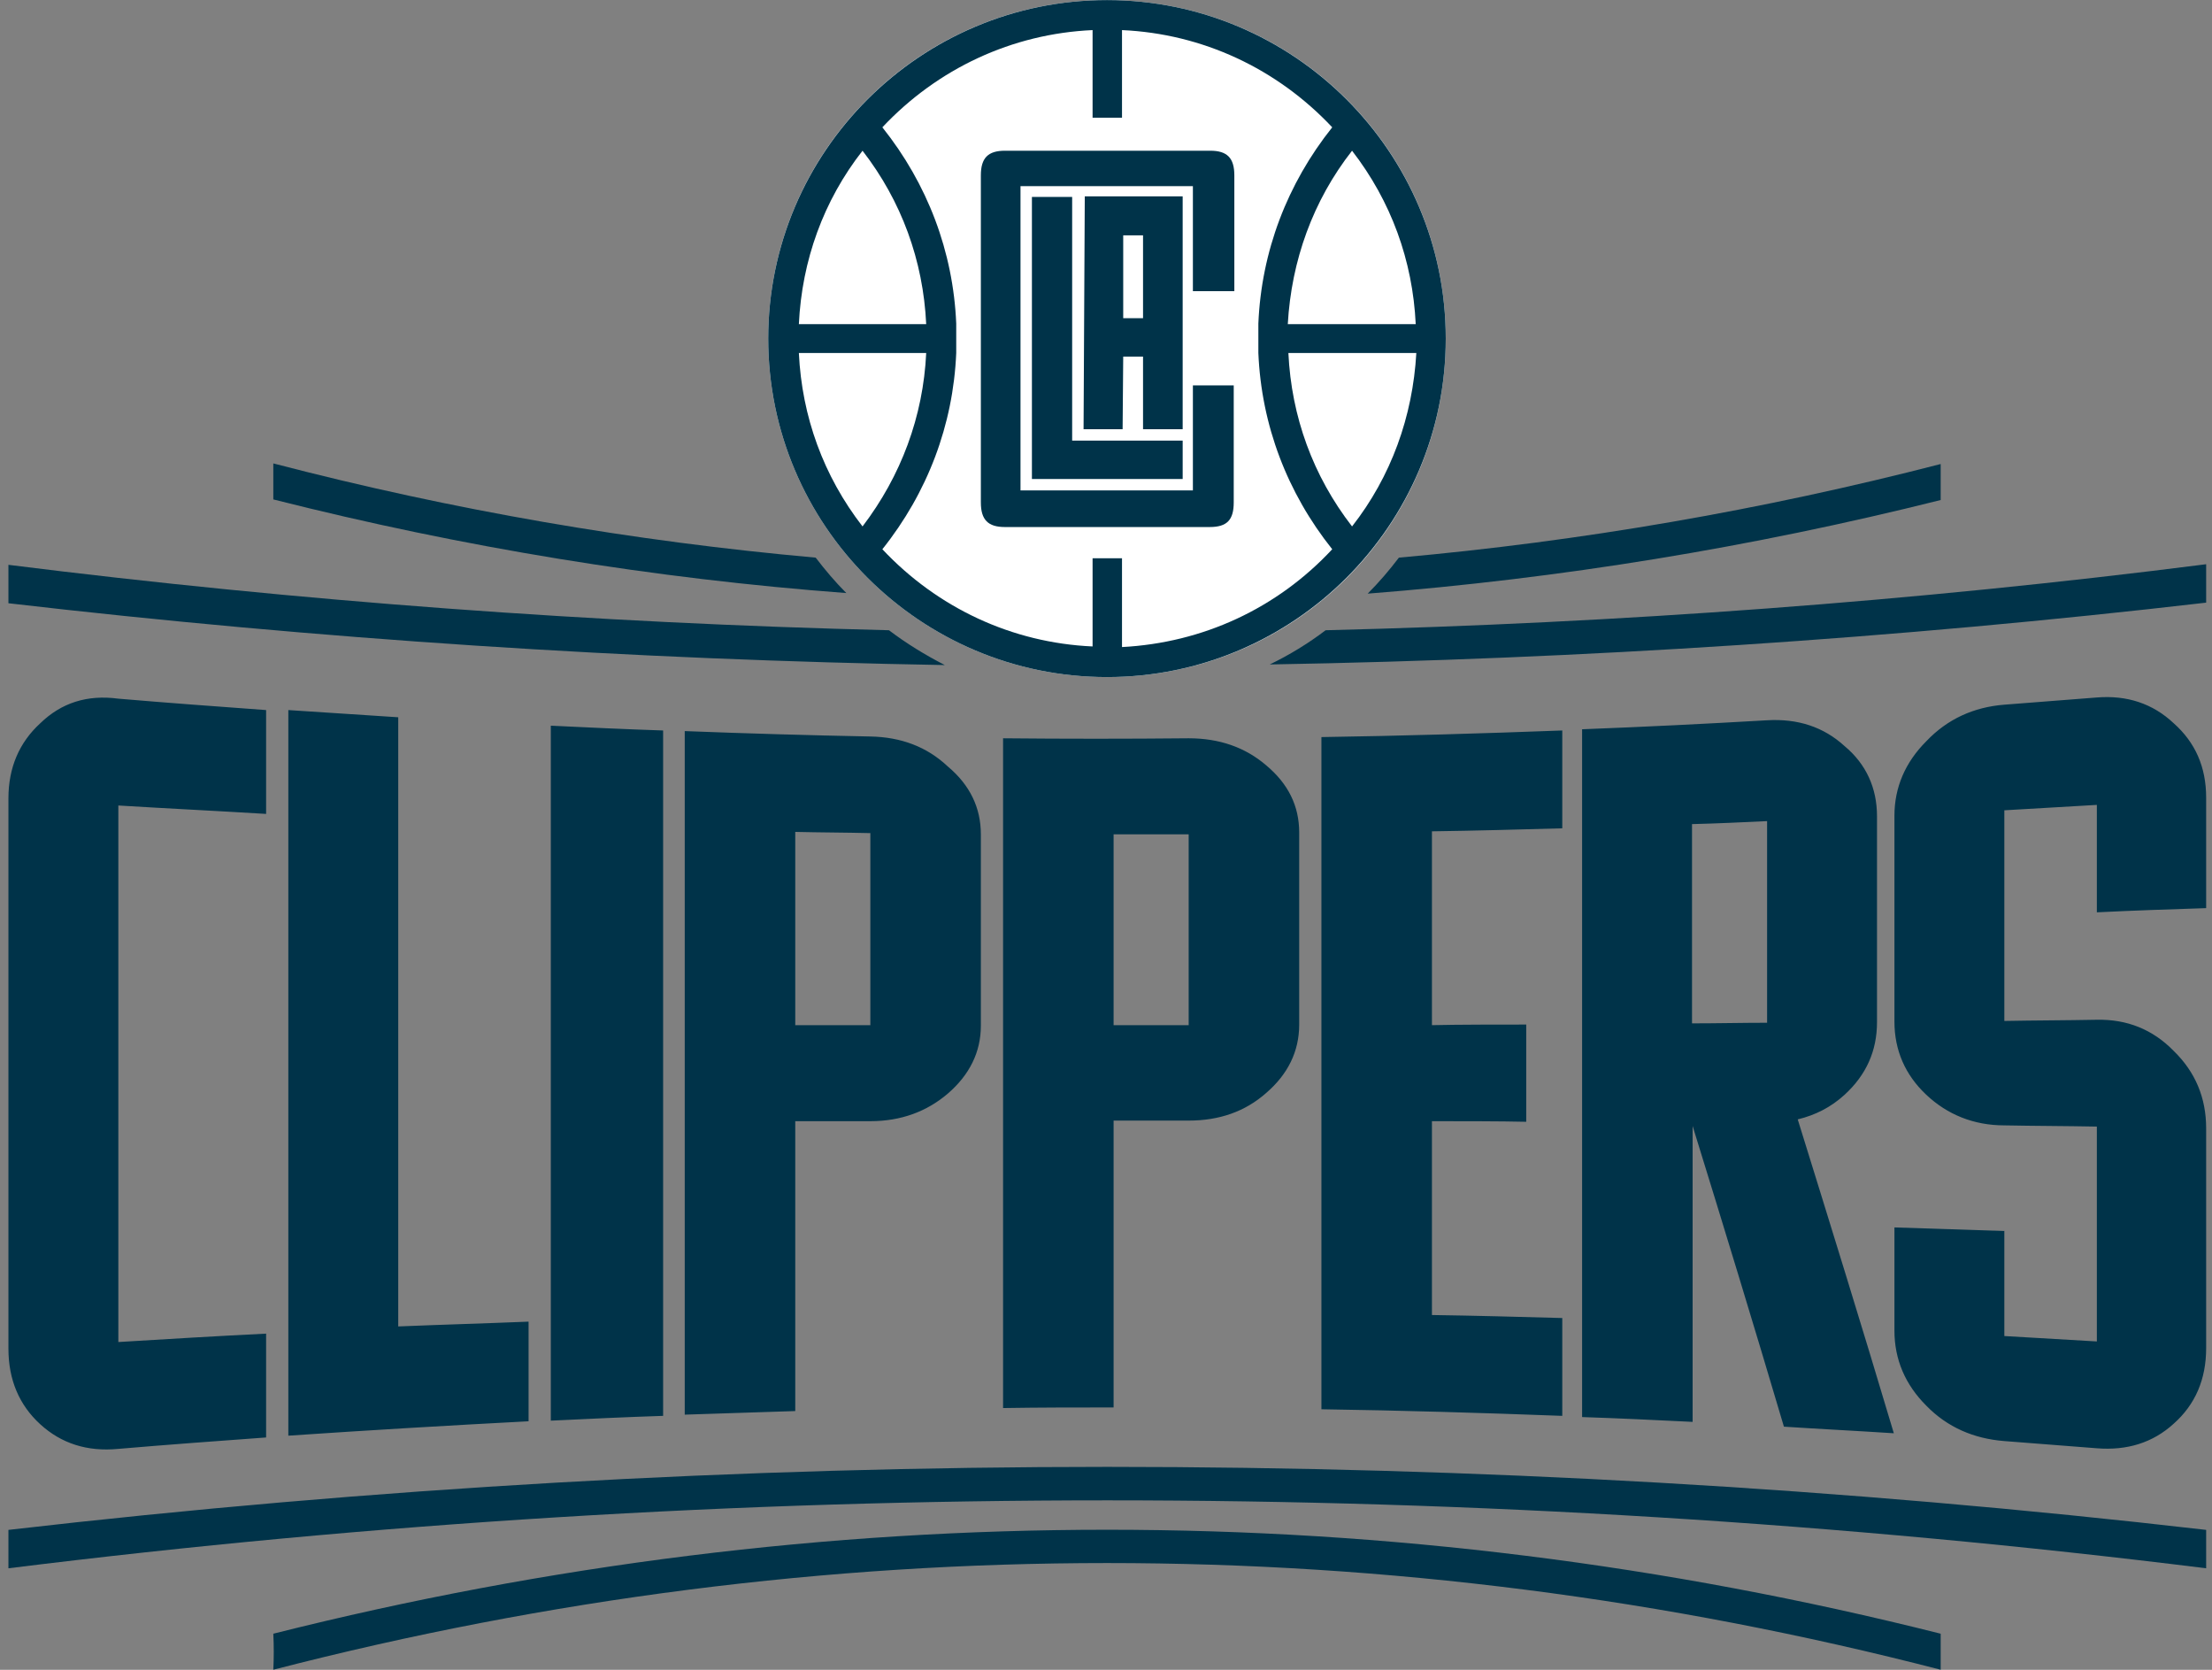
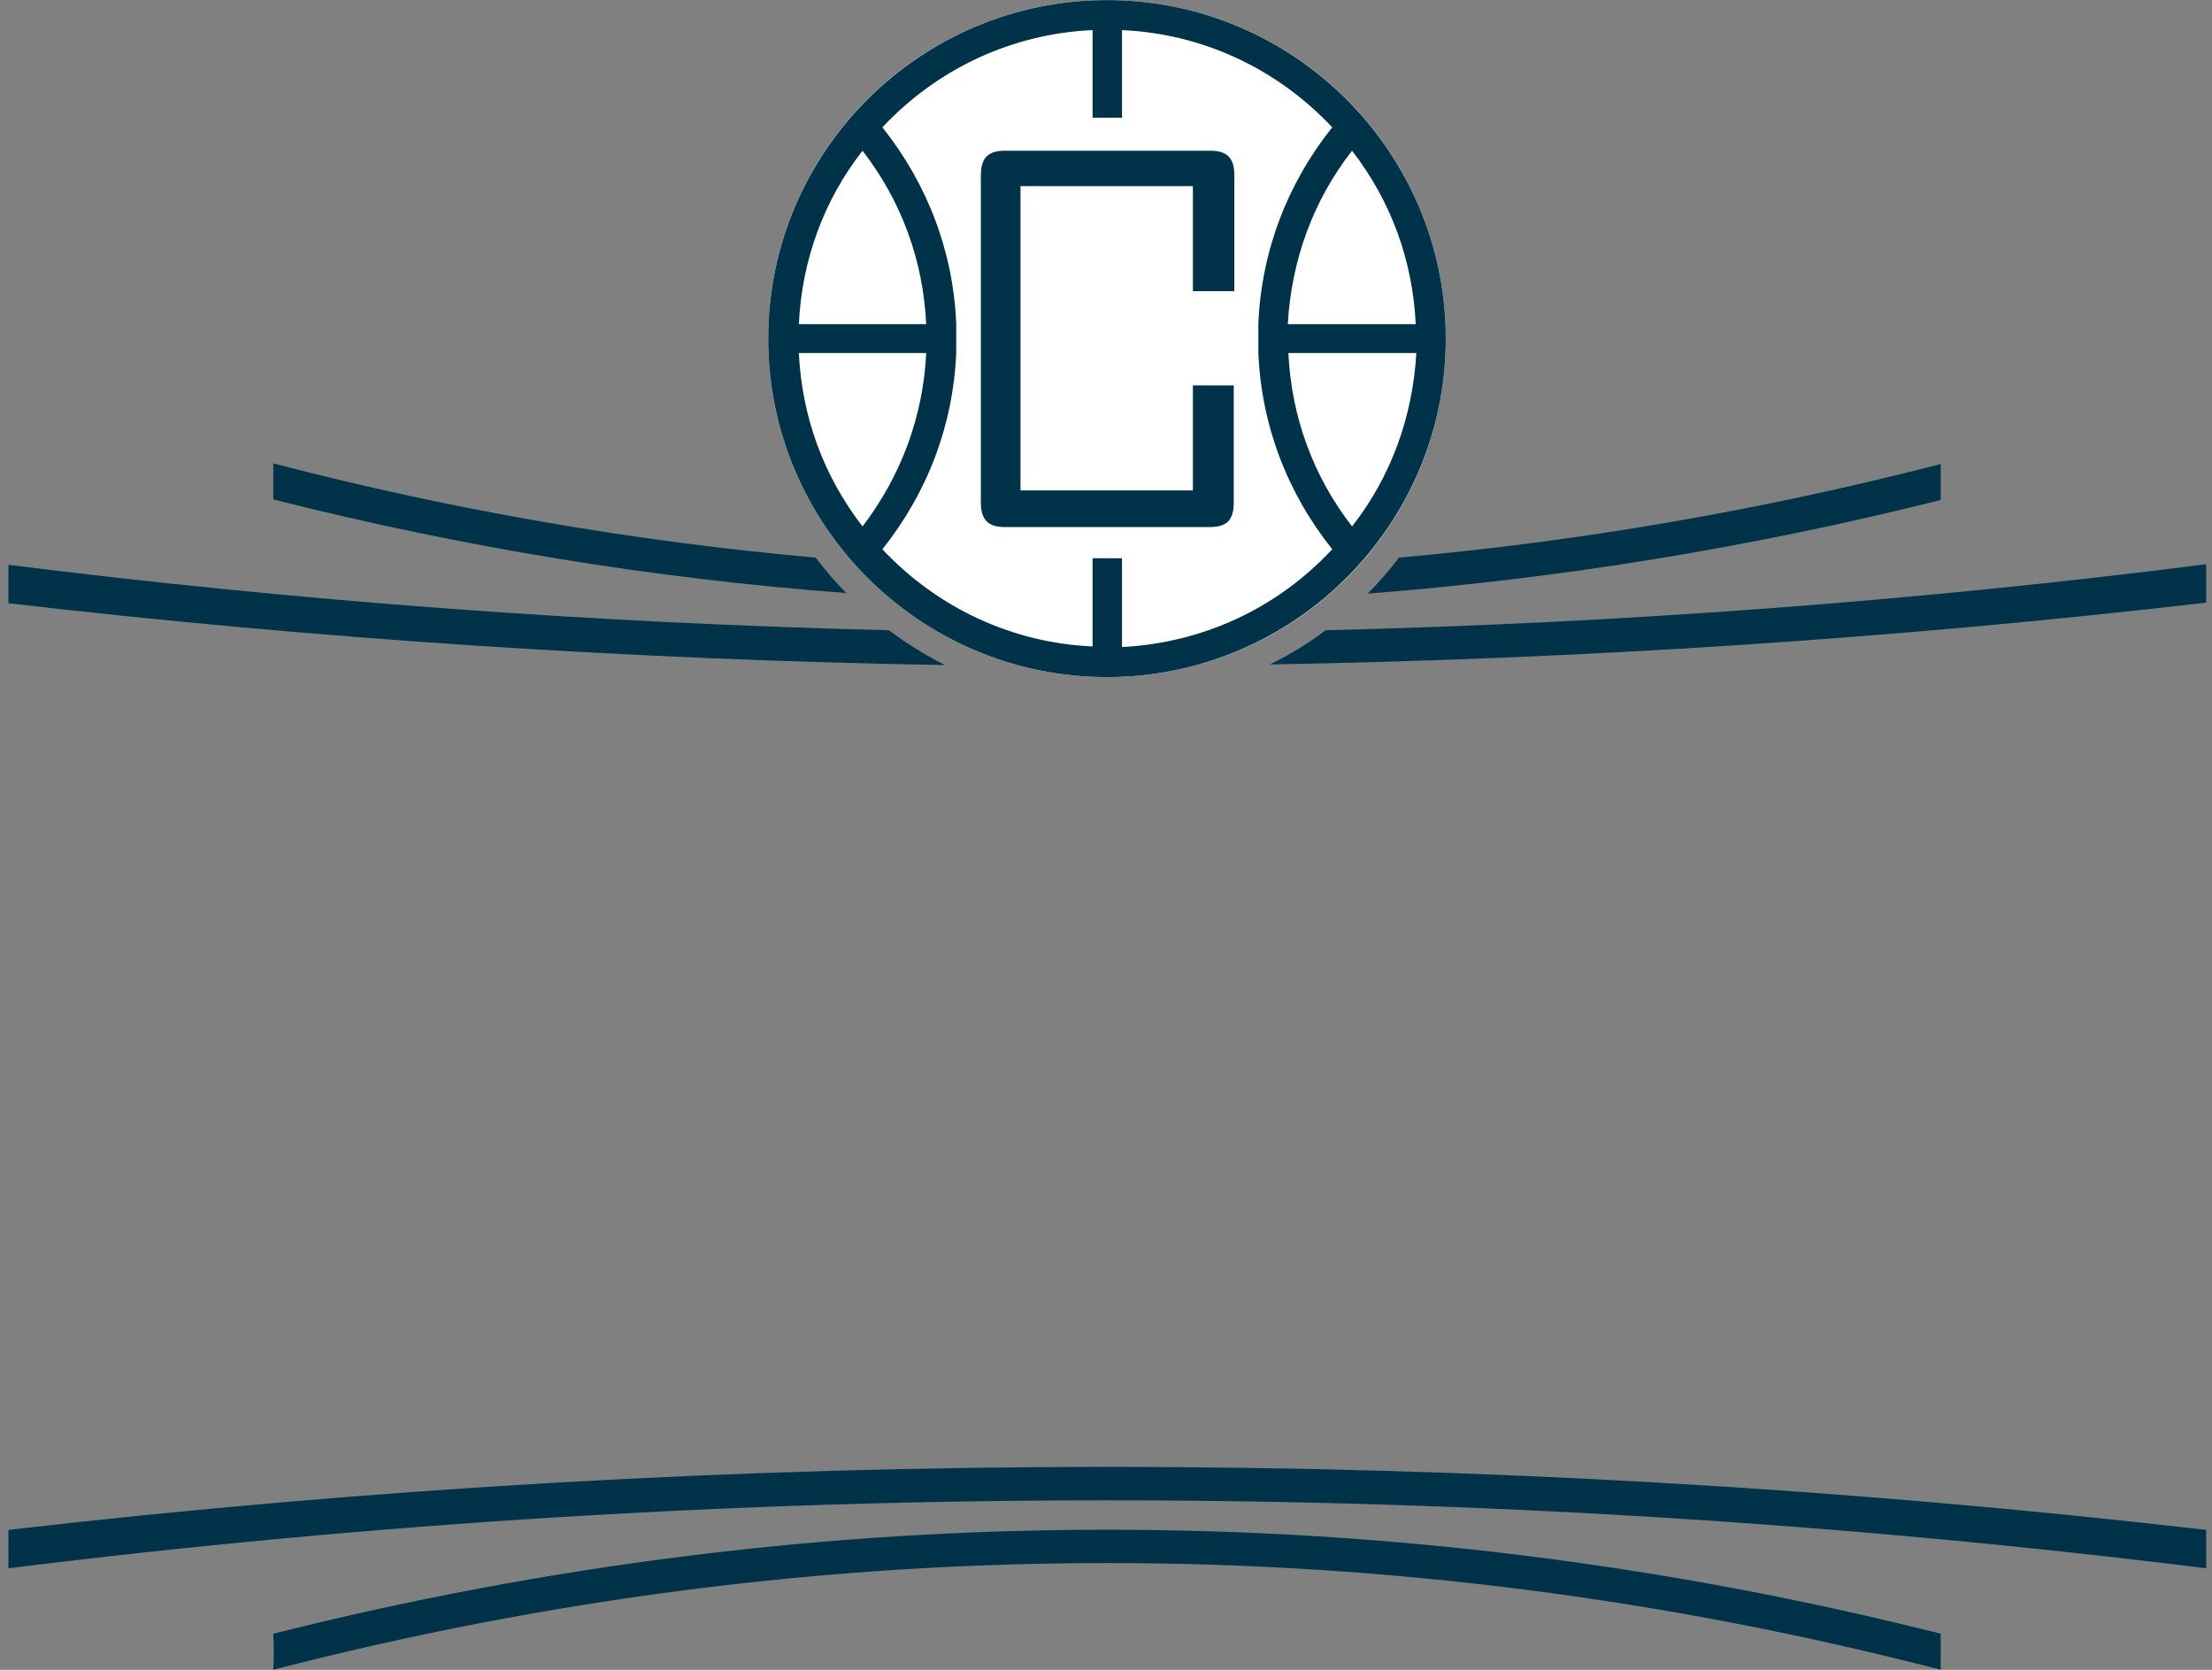
<svg xmlns="http://www.w3.org/2000/svg" width="106" height="80" viewBox="0 0 106 80" fill="none">
  <rect x="0" y="0" width="106" height="80" fill="#808080" stroke="none" />
  <g clip-path="url(#clip0_199_7398)">
-     <path d="M1.929 34.652C0.922 35.572 0.404 36.78 0.404 38.246V64.613C0.404 66.108 0.922 67.316 1.929 68.236C2.937 69.156 4.174 69.558 5.671 69.415C8.031 69.213 10.392 69.041 12.752 68.868V63.894C10.392 64.009 8.031 64.153 5.671 64.296V38.591C8.031 38.735 10.392 38.85 12.752 38.994V34.019C10.392 33.847 8.031 33.674 5.671 33.473C4.174 33.272 2.937 33.674 1.929 34.652ZM19.084 34.364L13.817 34.019V68.782C17.645 68.523 21.502 68.293 25.33 68.092V63.319C23.258 63.405 21.156 63.463 19.084 63.549V34.364ZM26.395 68.063C28.179 67.977 29.993 67.891 31.777 67.833V34.997C29.993 34.939 28.179 34.853 26.395 34.767V68.063ZM41.707 35.285C38.743 35.227 35.778 35.141 32.813 35.026V67.775C34.569 67.718 36.354 67.66 38.109 67.603V53.715H41.707C43.175 53.715 44.413 53.255 45.42 52.393C46.456 51.501 47.003 50.409 47.003 49.144V39.971C47.003 38.706 46.485 37.614 45.42 36.722C44.413 35.773 43.175 35.313 41.707 35.285ZM41.707 49.115H38.109V39.856C39.318 39.885 40.498 39.885 41.707 39.914V49.115ZM88.393 52.45C89.429 51.501 89.947 50.351 89.947 48.971V39.109C89.947 37.757 89.429 36.607 88.393 35.745C87.386 34.824 86.148 34.422 84.68 34.508C81.716 34.681 78.78 34.824 75.815 34.939V67.891C77.571 67.948 79.326 68.034 81.111 68.121V53.945C82.579 58.69 84.047 63.491 85.486 68.351C87.242 68.466 88.998 68.552 90.753 68.667C89.228 63.549 87.674 58.546 86.148 53.629C86.983 53.428 87.731 53.054 88.393 52.45ZM81.082 39.482C82.291 39.454 83.471 39.396 84.68 39.339V49C83.5 49 82.291 49.029 81.082 49.029V39.482ZM56.962 35.371C53.998 35.4 51.033 35.4 48.068 35.371V67.459C49.824 67.43 51.609 67.43 53.364 67.43V53.687H56.962C58.43 53.687 59.668 53.255 60.675 52.364C61.711 51.472 62.258 50.38 62.258 49.086V39.885C62.258 38.62 61.74 37.556 60.675 36.665C59.668 35.802 58.43 35.371 56.962 35.371ZM56.962 49.115H53.364V39.971H56.962V49.115ZM63.323 67.517C67.18 67.574 71.037 67.689 74.865 67.833V63.146C72.793 63.089 70.692 63.031 68.619 63.002V53.715C69.828 53.715 71.958 53.715 73.138 53.744V49.086C71.929 49.086 69.799 49.086 68.619 49.115V39.828C70.72 39.799 72.793 39.741 74.865 39.684V34.997C71.008 35.141 67.151 35.256 63.323 35.313V67.517ZM105.72 43.508V38.217C105.72 36.751 105.202 35.572 104.166 34.652C103.159 33.703 101.921 33.3 100.482 33.416C99.014 33.531 97.517 33.645 96.049 33.761C94.581 33.876 93.315 34.451 92.308 35.514C91.3 36.521 90.782 37.728 90.782 39.08V48.942C90.782 50.322 91.3 51.501 92.308 52.45C93.315 53.399 94.581 53.916 96.049 53.916C97.517 53.945 99.014 53.945 100.482 53.974V64.268C99.014 64.181 97.517 64.095 96.049 64.009V58.977L90.782 58.805V63.75C90.782 65.13 91.3 66.338 92.308 67.344C93.315 68.379 94.581 68.926 96.049 69.041C97.517 69.156 99.014 69.271 100.482 69.386C101.921 69.501 103.159 69.127 104.166 68.207C105.202 67.287 105.72 66.079 105.72 64.584V54.06C105.72 52.594 105.202 51.358 104.166 50.351C103.159 49.316 101.921 48.827 100.482 48.856C99.014 48.885 97.517 48.885 96.049 48.913V38.821C97.517 38.735 99.014 38.649 100.482 38.562V43.709C102.209 43.623 103.965 43.565 105.72 43.508Z" fill="#003349" />
-     <path d="M5.959 33.991C8.031 34.163 10.219 34.336 12.406 34.508V34.307C10.161 34.134 7.887 33.962 5.642 33.789C5.47 33.761 5.326 33.761 5.153 33.761C3.973 33.761 2.994 34.134 2.16 34.911C1.21 35.773 0.749 36.895 0.749 38.246V64.613C0.749 65.734 1.066 66.683 1.67 67.459C1.21 66.712 0.98 65.878 0.98 64.9V38.534C0.98 37.153 1.469 36.032 2.419 35.141C3.253 34.336 4.261 33.962 5.441 33.962C5.614 33.962 5.786 33.991 5.959 33.991ZM18.739 34.911V34.709C17.213 34.623 15.688 34.508 14.162 34.422V68.408L14.392 68.379V34.652H14.421C15.832 34.738 17.271 34.824 18.739 34.911ZM31.403 35.543V35.313C29.878 35.256 28.294 35.198 26.74 35.112V67.66H26.971V35.371H26.999C28.438 35.428 29.906 35.486 31.403 35.543ZM42.024 35.859C43.089 35.888 44.039 36.147 44.873 36.665C43.981 36.003 42.916 35.63 41.707 35.601C38.887 35.543 36.008 35.457 33.188 35.371V67.402H33.418V35.63H33.447C36.296 35.716 39.174 35.802 42.024 35.859ZM85.342 35.083C86.292 35.083 87.127 35.313 87.875 35.773C87.069 35.141 86.148 34.853 85.054 34.853H84.709C81.917 34.997 79.039 35.141 76.16 35.256V67.546H76.391V35.514H76.419C79.298 35.4 82.205 35.256 84.997 35.112C85.112 35.083 85.227 35.083 85.342 35.083ZM53.364 35.975H57.308C58.401 35.975 59.322 36.233 60.157 36.751C59.265 36.061 58.229 35.745 56.991 35.745H53.048C51.522 35.745 49.968 35.745 48.385 35.716V67.085H48.615V35.946H48.644C50.256 35.975 51.839 35.975 53.364 35.975ZM74.52 35.342C70.922 35.486 67.295 35.572 63.669 35.658V67.201H63.899V35.888H63.928C67.41 35.831 70.98 35.716 74.491 35.601V35.342H74.52ZM100.799 33.991C100.942 33.991 101.115 33.962 101.259 33.962C102.123 33.962 102.871 34.163 103.562 34.594C102.813 34.019 101.95 33.732 100.942 33.732C100.799 33.732 100.626 33.732 100.482 33.761C99.014 33.876 97.517 33.991 96.049 34.106C94.668 34.221 93.488 34.767 92.538 35.745C91.588 36.693 91.099 37.786 91.099 39.051V48.913C91.099 49.949 91.386 50.84 91.991 51.616C91.53 50.926 91.329 50.121 91.329 49.23V39.396C91.329 38.102 91.79 37.01 92.768 36.032C93.747 35.026 94.927 34.479 96.337 34.364C97.834 34.249 99.331 34.106 100.799 33.991Z" fill="#003349" />
    <path d="M0.404 75.136C35.289 70.795 70.836 70.795 105.72 75.136V73.296C70.836 69.271 35.289 69.271 0.404 73.296V75.136Z" fill="#003349" />
    <path d="M13.097 79.996C39.462 73.181 66.633 73.181 92.998 79.996V78.27C66.633 71.629 39.491 71.629 13.097 78.27C13.126 78.846 13.126 79.421 13.097 79.996Z" fill="#003349" />
    <path d="M42.6 30.195C28.496 29.85 14.392 28.815 0.404 27.061V28.901C15.285 30.627 30.28 31.604 45.276 31.863C44.327 31.374 43.434 30.828 42.6 30.195ZM63.525 30.195C62.69 30.828 61.798 31.374 60.848 31.834C75.844 31.575 90.84 30.598 105.72 28.872V27.032C91.732 28.815 77.628 29.85 63.525 30.195Z" fill="#003349" />
    <path d="M39.088 26.716C30.396 25.94 21.703 24.445 13.097 22.202V23.927C22.192 26.227 31.346 27.722 40.556 28.413C40.038 27.895 39.549 27.32 39.088 26.716ZM67.036 26.716C66.576 27.32 66.086 27.895 65.54 28.441C74.75 27.722 83.932 26.227 92.998 23.956V22.231C84.421 24.445 75.729 25.94 67.036 26.716Z" fill="#003349" />
    <path d="M36.814 16.221C36.814 7.279 44.068 0.004 53.048 0.004C61.999 0.004 69.281 7.25 69.281 16.221C69.281 25.192 62.028 32.438 53.048 32.438C44.096 32.438 36.814 25.163 36.814 16.221Z" fill="white" />
    <path d="M53.048 0.004C44.096 0.004 36.814 7.279 36.814 16.221C36.814 25.163 44.096 32.438 53.048 32.438C61.999 32.438 69.281 25.163 69.281 16.221C69.281 7.279 61.999 0.004 53.048 0.004ZM64.791 7.221C66.662 9.637 67.698 12.483 67.842 15.531H61.711C61.884 12.483 62.92 9.608 64.791 7.221ZM41.333 7.221C43.204 9.637 44.24 12.483 44.384 15.531H38.282C38.426 12.483 39.462 9.608 41.333 7.221ZM41.333 25.221C39.462 22.806 38.426 19.959 38.282 16.911H44.384C44.24 19.959 43.175 22.806 41.333 25.221ZM53.767 31V26.745H52.357V30.971C48.5 30.799 44.931 29.131 42.283 26.314C44.442 23.611 45.679 20.362 45.823 16.911V15.502C45.679 12.052 44.442 8.803 42.283 6.1C44.931 3.282 48.5 1.615 52.357 1.442V5.64H53.767V1.442C57.624 1.615 61.193 3.282 63.841 6.1C61.683 8.803 60.445 12.052 60.301 15.502V16.911C60.445 20.362 61.683 23.611 63.841 26.314C61.193 29.16 57.624 30.799 53.767 31ZM64.791 25.221C62.92 22.806 61.884 19.959 61.74 16.911H67.871C67.698 19.959 66.662 22.834 64.791 25.221Z" fill="#003349" />
-     <path d="M49.45 9.435V22.949H56.674V21.109H51.378V9.435H49.45Z" fill="#003349" />
    <path d="M59.15 13.95V8.4C59.15 7.566 58.804 7.221 57.998 7.221H48.155C47.349 7.221 47.003 7.566 47.003 8.4V24.071C47.003 24.905 47.349 25.25 48.155 25.25H57.97C58.804 25.25 59.121 24.905 59.121 24.071V18.464H57.164V23.496H48.903V8.918H57.164V13.95H59.15Z" fill="#003349" />
-     <path d="M56.674 20.563V9.407H51.983L51.925 20.563H53.796L53.825 17.084H54.775V20.563H56.674ZM54.775 15.243H53.825V11.276H54.775V15.243Z" fill="#003349" />
  </g>
  <defs>
    <clipPath id="clip0_199_7398">
      <rect width="105.316" height="80" fill="white" transform="translate(0.404)" />
    </clipPath>
  </defs>
</svg>